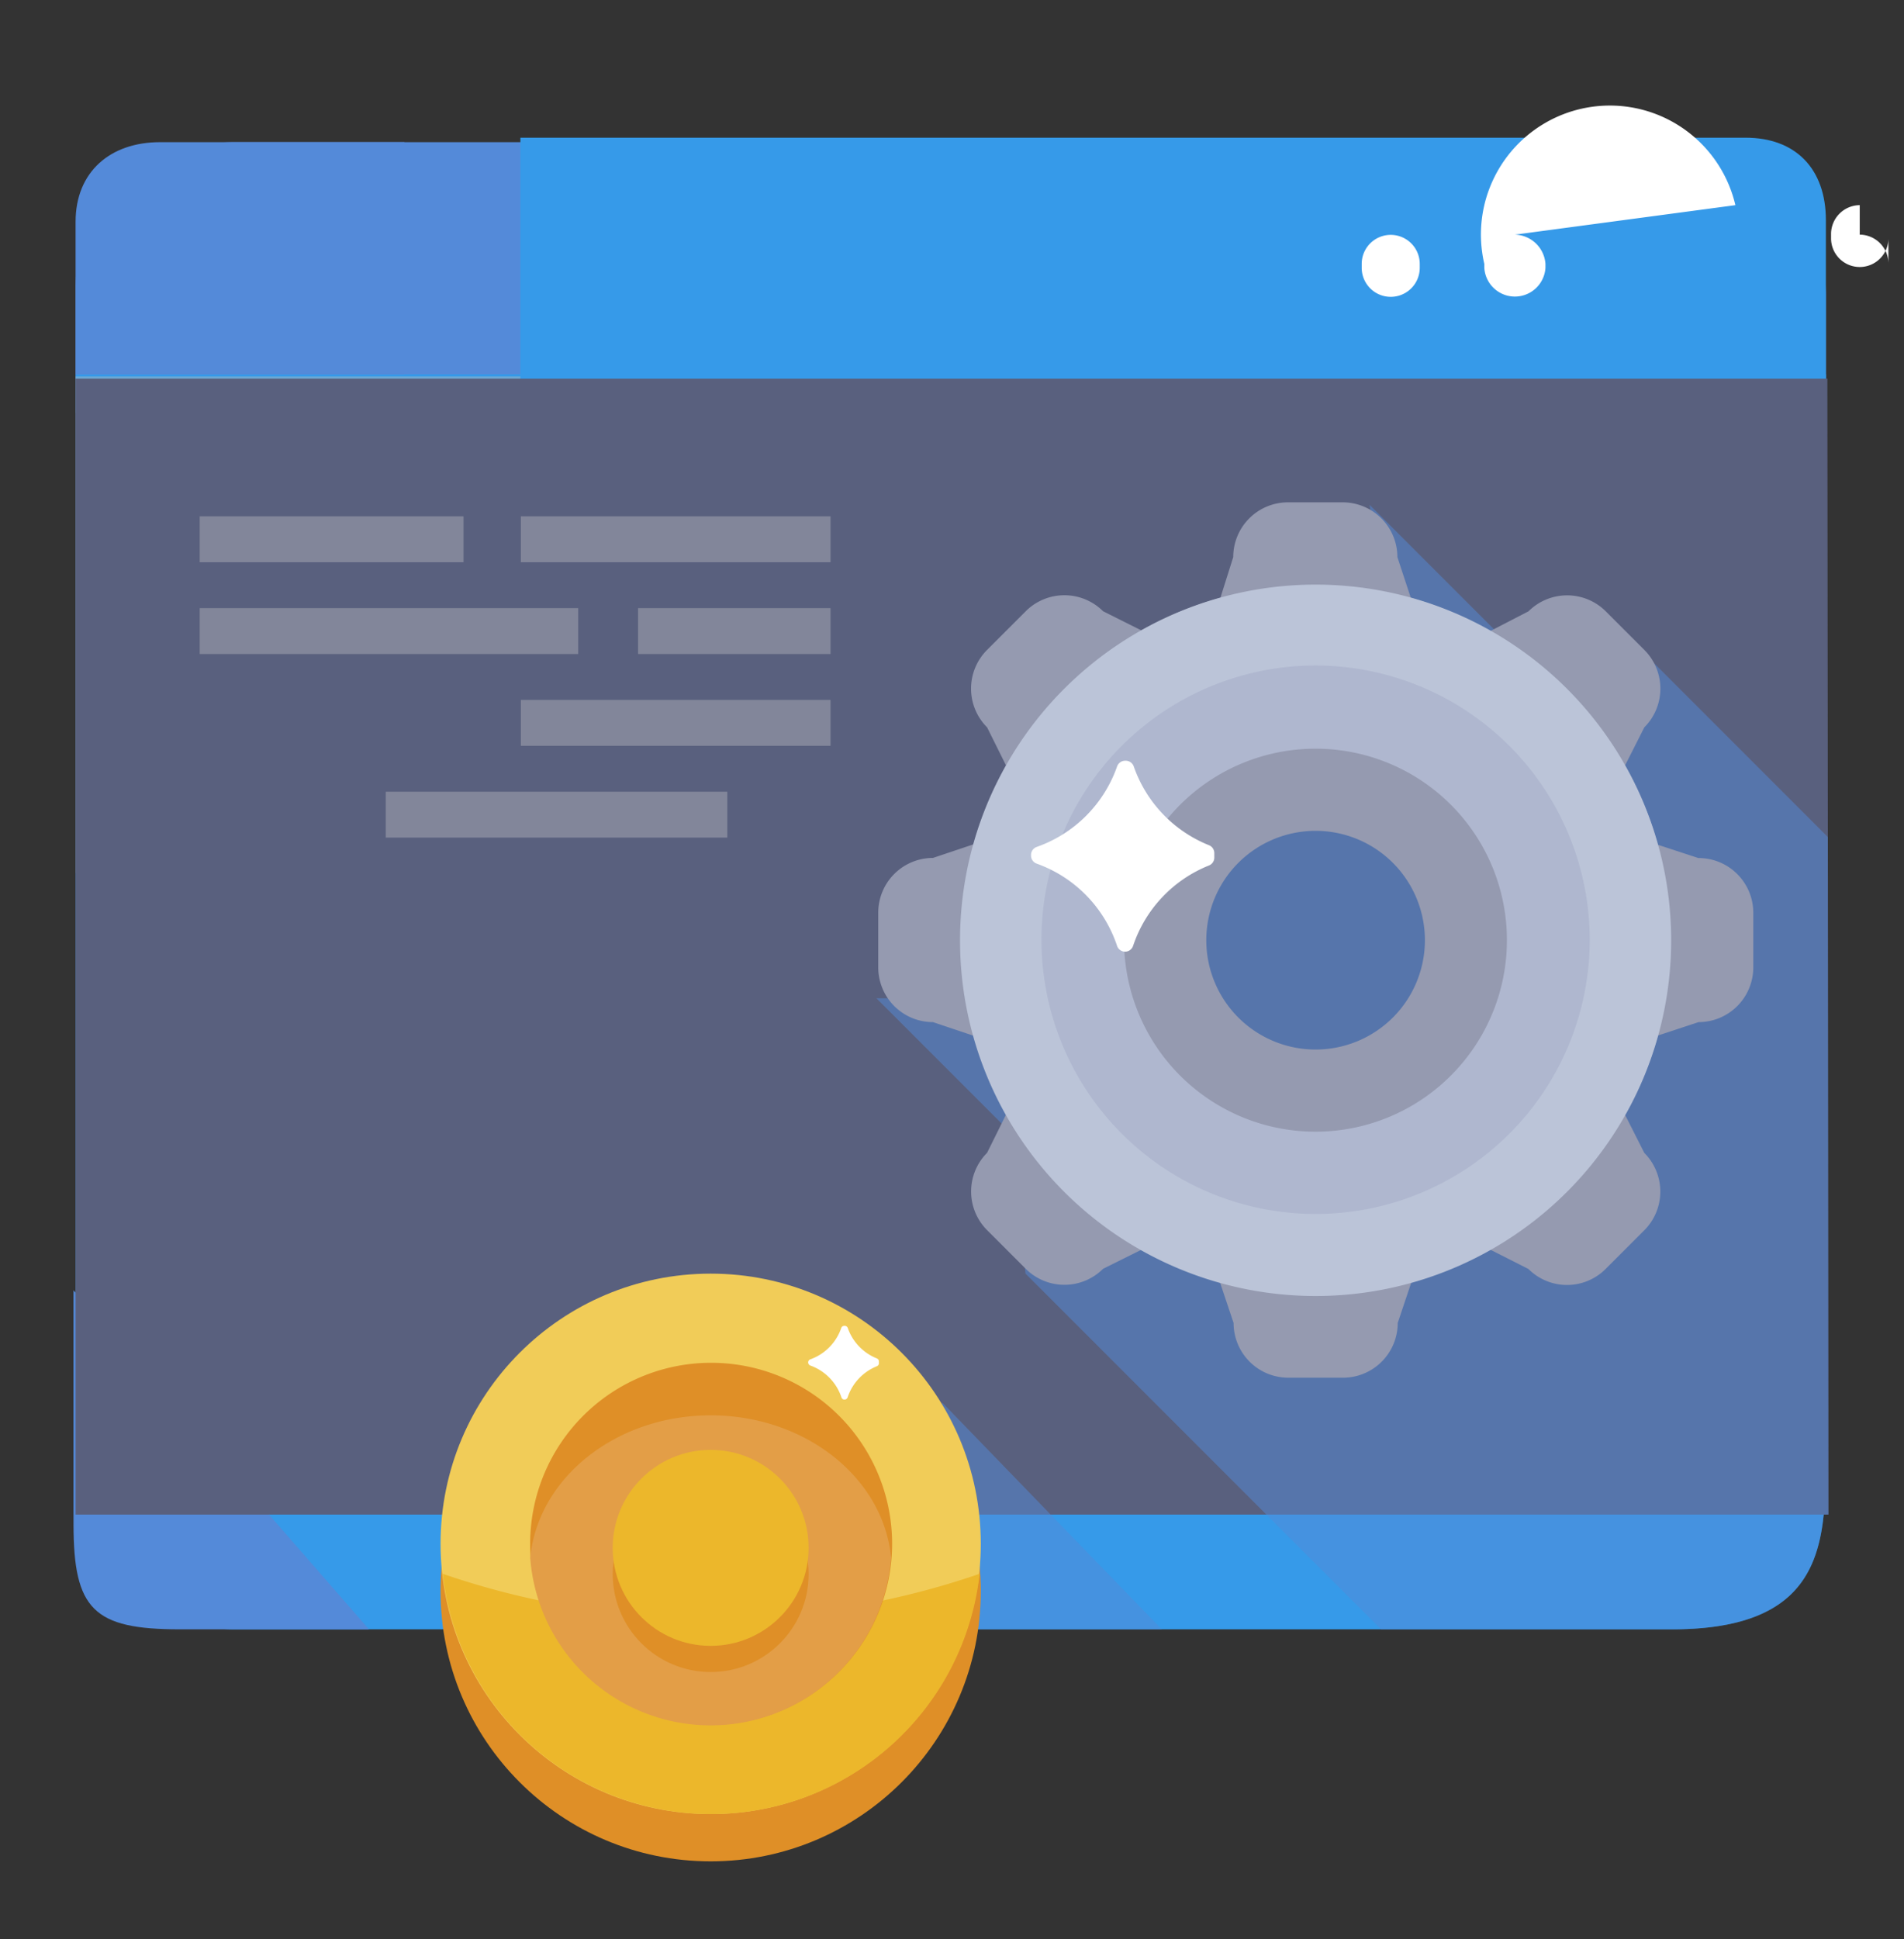
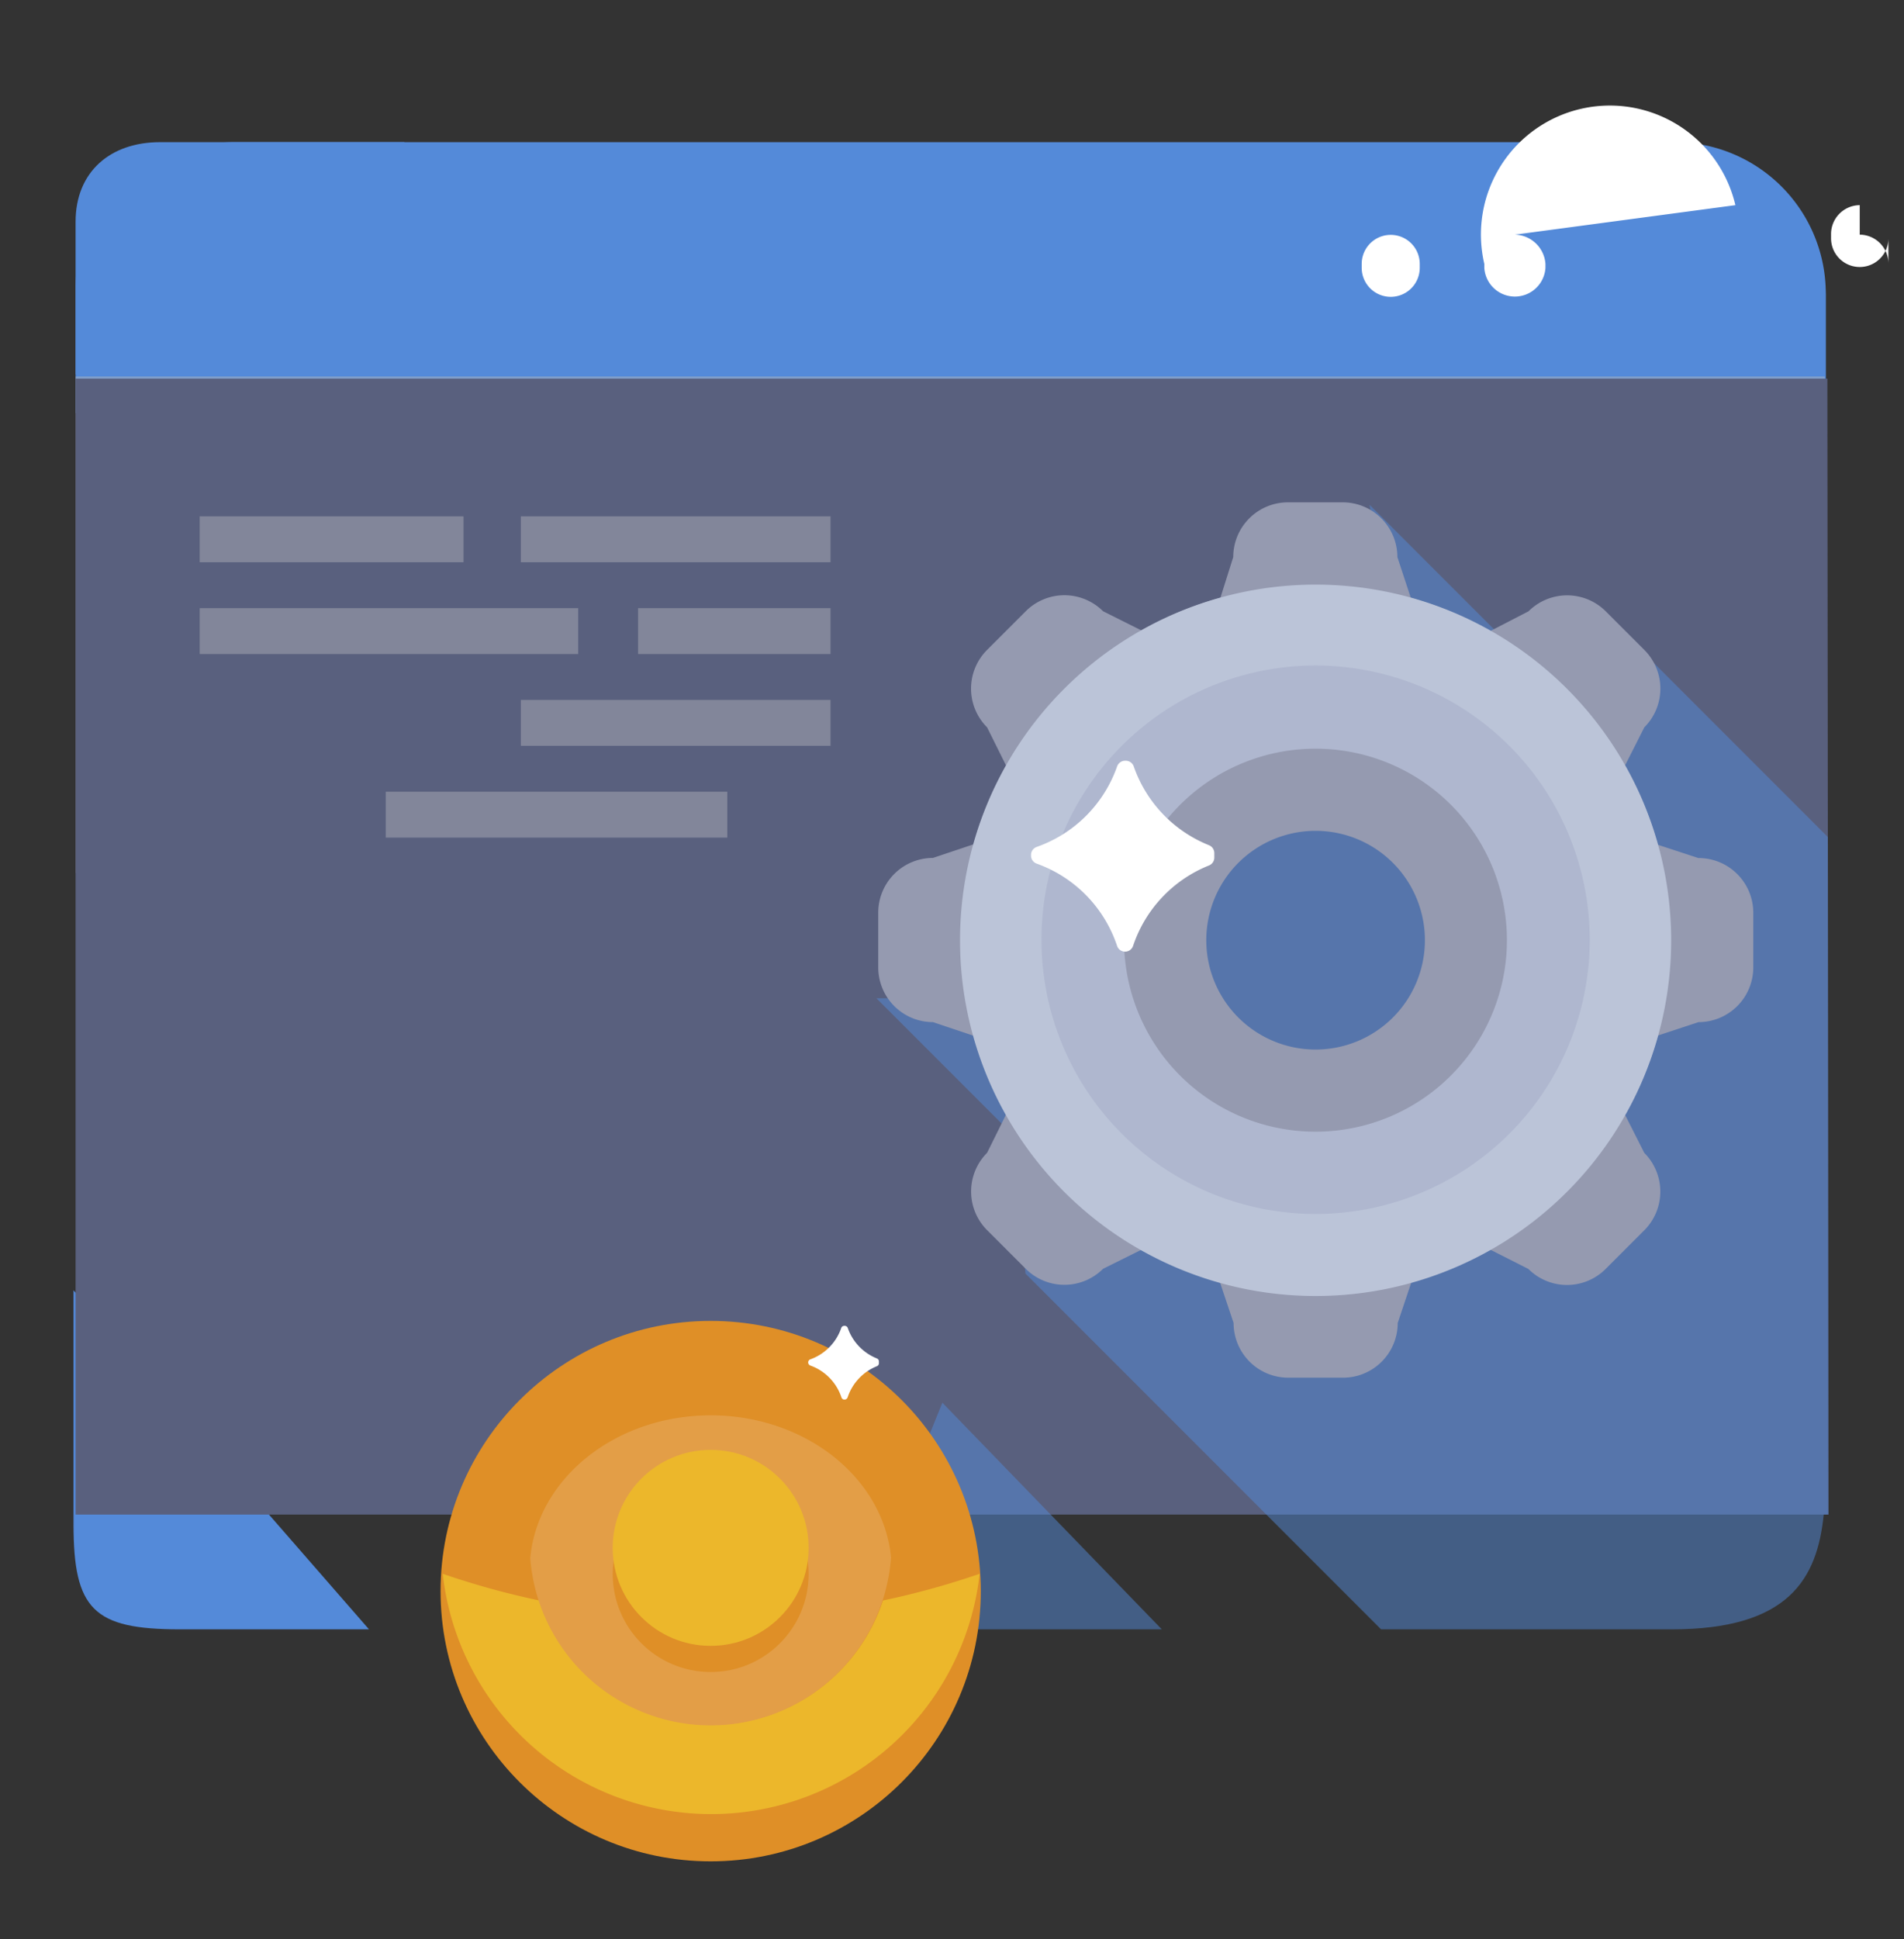
<svg xmlns="http://www.w3.org/2000/svg" viewBox="0 0 166 169">
  <rect x="0" y="0" width="166" height="169" fill="#333333" stroke="none" />
  <defs>
    <style>.cls-1{isolation:isolate;}.cls-2,.cls-7{fill:#548ad9;}.cls-3{fill:#369ae9;}.cls-4{fill:#cfc0ab;opacity:0.35;}.cls-4,.cls-7{mix-blend-mode:multiply;}.cls-5{fill:#fff;}.cls-6{fill:#59607e;}.cls-7{opacity:0.5;}.cls-8{fill:#959ab0;}.cls-9{fill:#bbc4d8;}.cls-10{fill:#afb7cf;}.cls-11{fill:#ccc;opacity:0.36;}.cls-12{fill:#df8f27;}.cls-13{fill:#f1cc58;}.cls-14{fill:#ecb72b;}.cls-15{fill:#e39e47;}</style>
  </defs>
  <title>Software</title>
  <g class="cls-1">
    <g id="Layer_1" data-name="Layer 1">
      <path class="cls-2" d="M159.19,25.2V36H6.59V25.2c0-7.53,6.32-12.81,13.85-12.81H145.78a13.19,13.19,0,0,1,13.4,13.33Zm.22,0" />
-       <path class="cls-3" d="M159.19,32.62v94.6A46.64,46.64,0,0,1,159,132c-.56,5.54-3,10-13.23,10H20.44c-5.9,0-11-4.46-13-10a14.4,14.4,0,0,1-.84-4.78V32.62Z" />
      <rect class="cls-4" x="6.59" y="32.81" width="152.5" height="43.28" />
-       <path class="cls-3" d="M159.19,33V19.2c0-4.52-2.67-7.2-7-7.2H45.37V33Z" />
      <path class="cls-5" d="M143,20.43,123.78,23v.34a2.53,2.53,0,1,1-5.06,0V23a2.53,2.53,0,1,1,5.06,0Zm8.3-2.55A2.74,2.74,0,0,0,129.41,23v.34a2.67,2.67,0,0,0,5.33,0V23a2.74,2.74,0,0,0-2.66-2.55Zm10.84,0a2.52,2.52,0,0,0-2.5,2.55v.34a2.5,2.5,0,1,0,5,0V23a2.52,2.52,0,0,0-2.5-2.55Z" />
      <path class="cls-2" d="M35.26,12.39H13.95c-4.33,0-7.36,2.58-7.36,6.94v13.3H35.26Z" />
      <path class="cls-2" d="M6.41,132.83c0,7.44,1.75,9.17,9.27,9.17H32.17L6.41,112.45Z" />
      <polygon class="cls-6" points="159.41 132 6.59 132 6.59 33 159.32 33 159.32 33.72 159.36 72.95 159.41 132" />
      <path class="cls-7" d="M159.41,132H159c-.56,5.54-3,10-13.23,10H120.41l-31-31-2-17,12-31,28,4,14-12,17.78,17.78.17.17Z" />
      <path class="cls-7" d="M76.41,87l12.5,12.5s1.5-12.5.5-12.5Z" />
      <path class="cls-7" d="M119.41,44l12.5,12.5s-8.5,1.5-9.5,1.5S119.41,44,119.41,44Z" />
      <polygon class="cls-7" points="82.16 122.25 101.29 142 74.16 142 82.16 122.25" />
      <path class="cls-8" d="M148.07,74.78l-3.54-1.16a30.9,30.9,0,0,0-2.85-6.91l1.68-3.32a4.77,4.77,0,0,0,0-6.75L140,53.28a4.77,4.77,0,0,0-6.74,0L129.93,55A30.82,30.82,0,0,0,123,52.1l-1.17-3.55a4.77,4.77,0,0,0-4.77-4.77h-4.77a4.77,4.77,0,0,0-4.77,4.77L106.4,52.1a30.66,30.66,0,0,0-6.89,2.84l-3.34-1.67a4.77,4.77,0,0,0-6.74,0l-3.37,3.37a4.77,4.77,0,0,0,0,6.75l1.66,3.34a30.79,30.79,0,0,0-2.83,6.85l-3.55,1.19a4.77,4.77,0,0,0-4.77,4.77v4.77a4.77,4.77,0,0,0,4.77,4.77l3.55,1.19a30.81,30.81,0,0,0,2.83,6.85l-1.66,3.35a4.77,4.77,0,0,0,0,6.74l3.37,3.37a4.77,4.77,0,0,0,6.74,0l3.34-1.66a30.84,30.84,0,0,0,6.85,2.83l1.19,3.55a4.77,4.77,0,0,0,4.77,4.77h4.77a4.77,4.77,0,0,0,4.77-4.77l1.19-3.55a30.78,30.78,0,0,0,6.88-2.84l3.32,1.68a4.76,4.76,0,0,0,6.74,0l3.37-3.37a4.77,4.77,0,0,0,0-6.74l-1.68-3.32a30.61,30.61,0,0,0,2.86-6.91l3.55-1.17a4.77,4.77,0,0,0,4.77-4.77V79.55a4.77,4.77,0,0,0-4.77-4.77ZM114.7,96.23A14.3,14.3,0,1,1,129,81.93a14.3,14.3,0,0,1-14.3,14.3Zm0,0" />
      <path class="cls-9" d="M114.7,50.95a31,31,0,1,0,31,31A31,31,0,0,0,114.7,50.95ZM128,83.72H126v7.21h-3.74v1.93h-1.93v1.42H107.5V92.35h-4V86.43H100V82.31h3.48V77.15h.13V75.48h1.93V69.94h5.8V68.39H119v2.19h.77v1.29h5.8v6.31H128Z" />
      <path class="cls-10" d="M114.7,58a23.9,23.9,0,1,0,23.9,23.9A23.92,23.92,0,0,0,114.7,58Zm10.6,30.9c-2.94,6-10.14,11.06-16.63,6.57-3.6-2.49-9.21-10.66-4.78-14.37,0-.1,0-.2,0-.29a10.7,10.7,0,0,1,1-3.81c-1-3.23,2-6.08,4.83-7.36a12.14,12.14,0,0,1,11.26.71C127.17,74,128.33,82.76,125.31,88.93Z" />
      <path class="cls-8" d="M114.7,65.25a16.69,16.69,0,1,0,16.68,16.69A16.68,16.68,0,0,0,114.7,65.25Zm0,26.22a9.53,9.53,0,1,1,9.53-9.53,9.53,9.53,0,0,1-9.53,9.53Zm0,0" />
      <path class="cls-5" d="M98.17,66.3h-.09a.74.74,0,0,0-.69.51,11.45,11.45,0,0,1-7,7,.74.74,0,0,0-.5.69v.08a.74.74,0,0,0,.5.69,11.45,11.45,0,0,1,7,7.16.74.74,0,0,0,.7.51h0a.74.74,0,0,0,.7-.51,11.45,11.45,0,0,1,6.61-7,.74.74,0,0,0,.47-.68v-.41a.74.74,0,0,0-.47-.68,11.46,11.46,0,0,1-6.56-6.88A.74.74,0,0,0,98.17,66.3Z" />
      <rect class="cls-11" x="17.41" y="45" width="23" height="4" />
      <rect class="cls-11" x="45.41" y="45" width="27" height="4" />
      <rect class="cls-11" x="55.63" y="53" width="16.78" height="4" />
      <rect class="cls-11" x="17.41" y="53" width="33" height="4" />
      <rect class="cls-11" x="45.41" y="61" width="27" height="4" />
      <rect class="cls-11" x="33.63" y="69" width="29.78" height="4" />
      <circle class="cls-12" cx="61.96" cy="138.67" r="23.55" />
-       <circle class="cls-13" cx="61.96" cy="134.55" r="23.55" />
      <path class="cls-14" d="M62,141a70.66,70.66,0,0,1-23.4-3.84,23.55,23.55,0,0,0,46.81,0A70.66,70.66,0,0,1,62,141Z" />
      <path class="cls-12" d="M62,150.33a15.78,15.78,0,1,1,15.78-15.78A15.8,15.8,0,0,1,62,150.33Z" />
      <path class="cls-15" d="M77.69,135.79c-.63-6.95-7.44-12.44-15.73-12.44s-15.09,5.49-15.73,12.44a15.77,15.77,0,0,0,31.45,0Z" />
      <path class="cls-5" d="M73.61,115.55h0a.28.28,0,0,0-.27.2,4.43,4.43,0,0,1-2.69,2.72.28.28,0,0,0-.19.27v0a.29.29,0,0,0,.19.27,4.43,4.43,0,0,1,2.71,2.77.28.28,0,0,0,.27.2h0a.29.29,0,0,0,.27-.2,4.43,4.43,0,0,1,2.55-2.71.28.28,0,0,0,.18-.26v-.16a.28.28,0,0,0-.18-.26,4.43,4.43,0,0,1-2.54-2.66A.29.29,0,0,0,73.61,115.55Z" />
      <circle class="cls-12" cx="61.96" cy="137.18" r="8.54" />
      <circle class="cls-14" cx="61.96" cy="134.9" r="8.54" />
    </g>
  </g>
</svg>